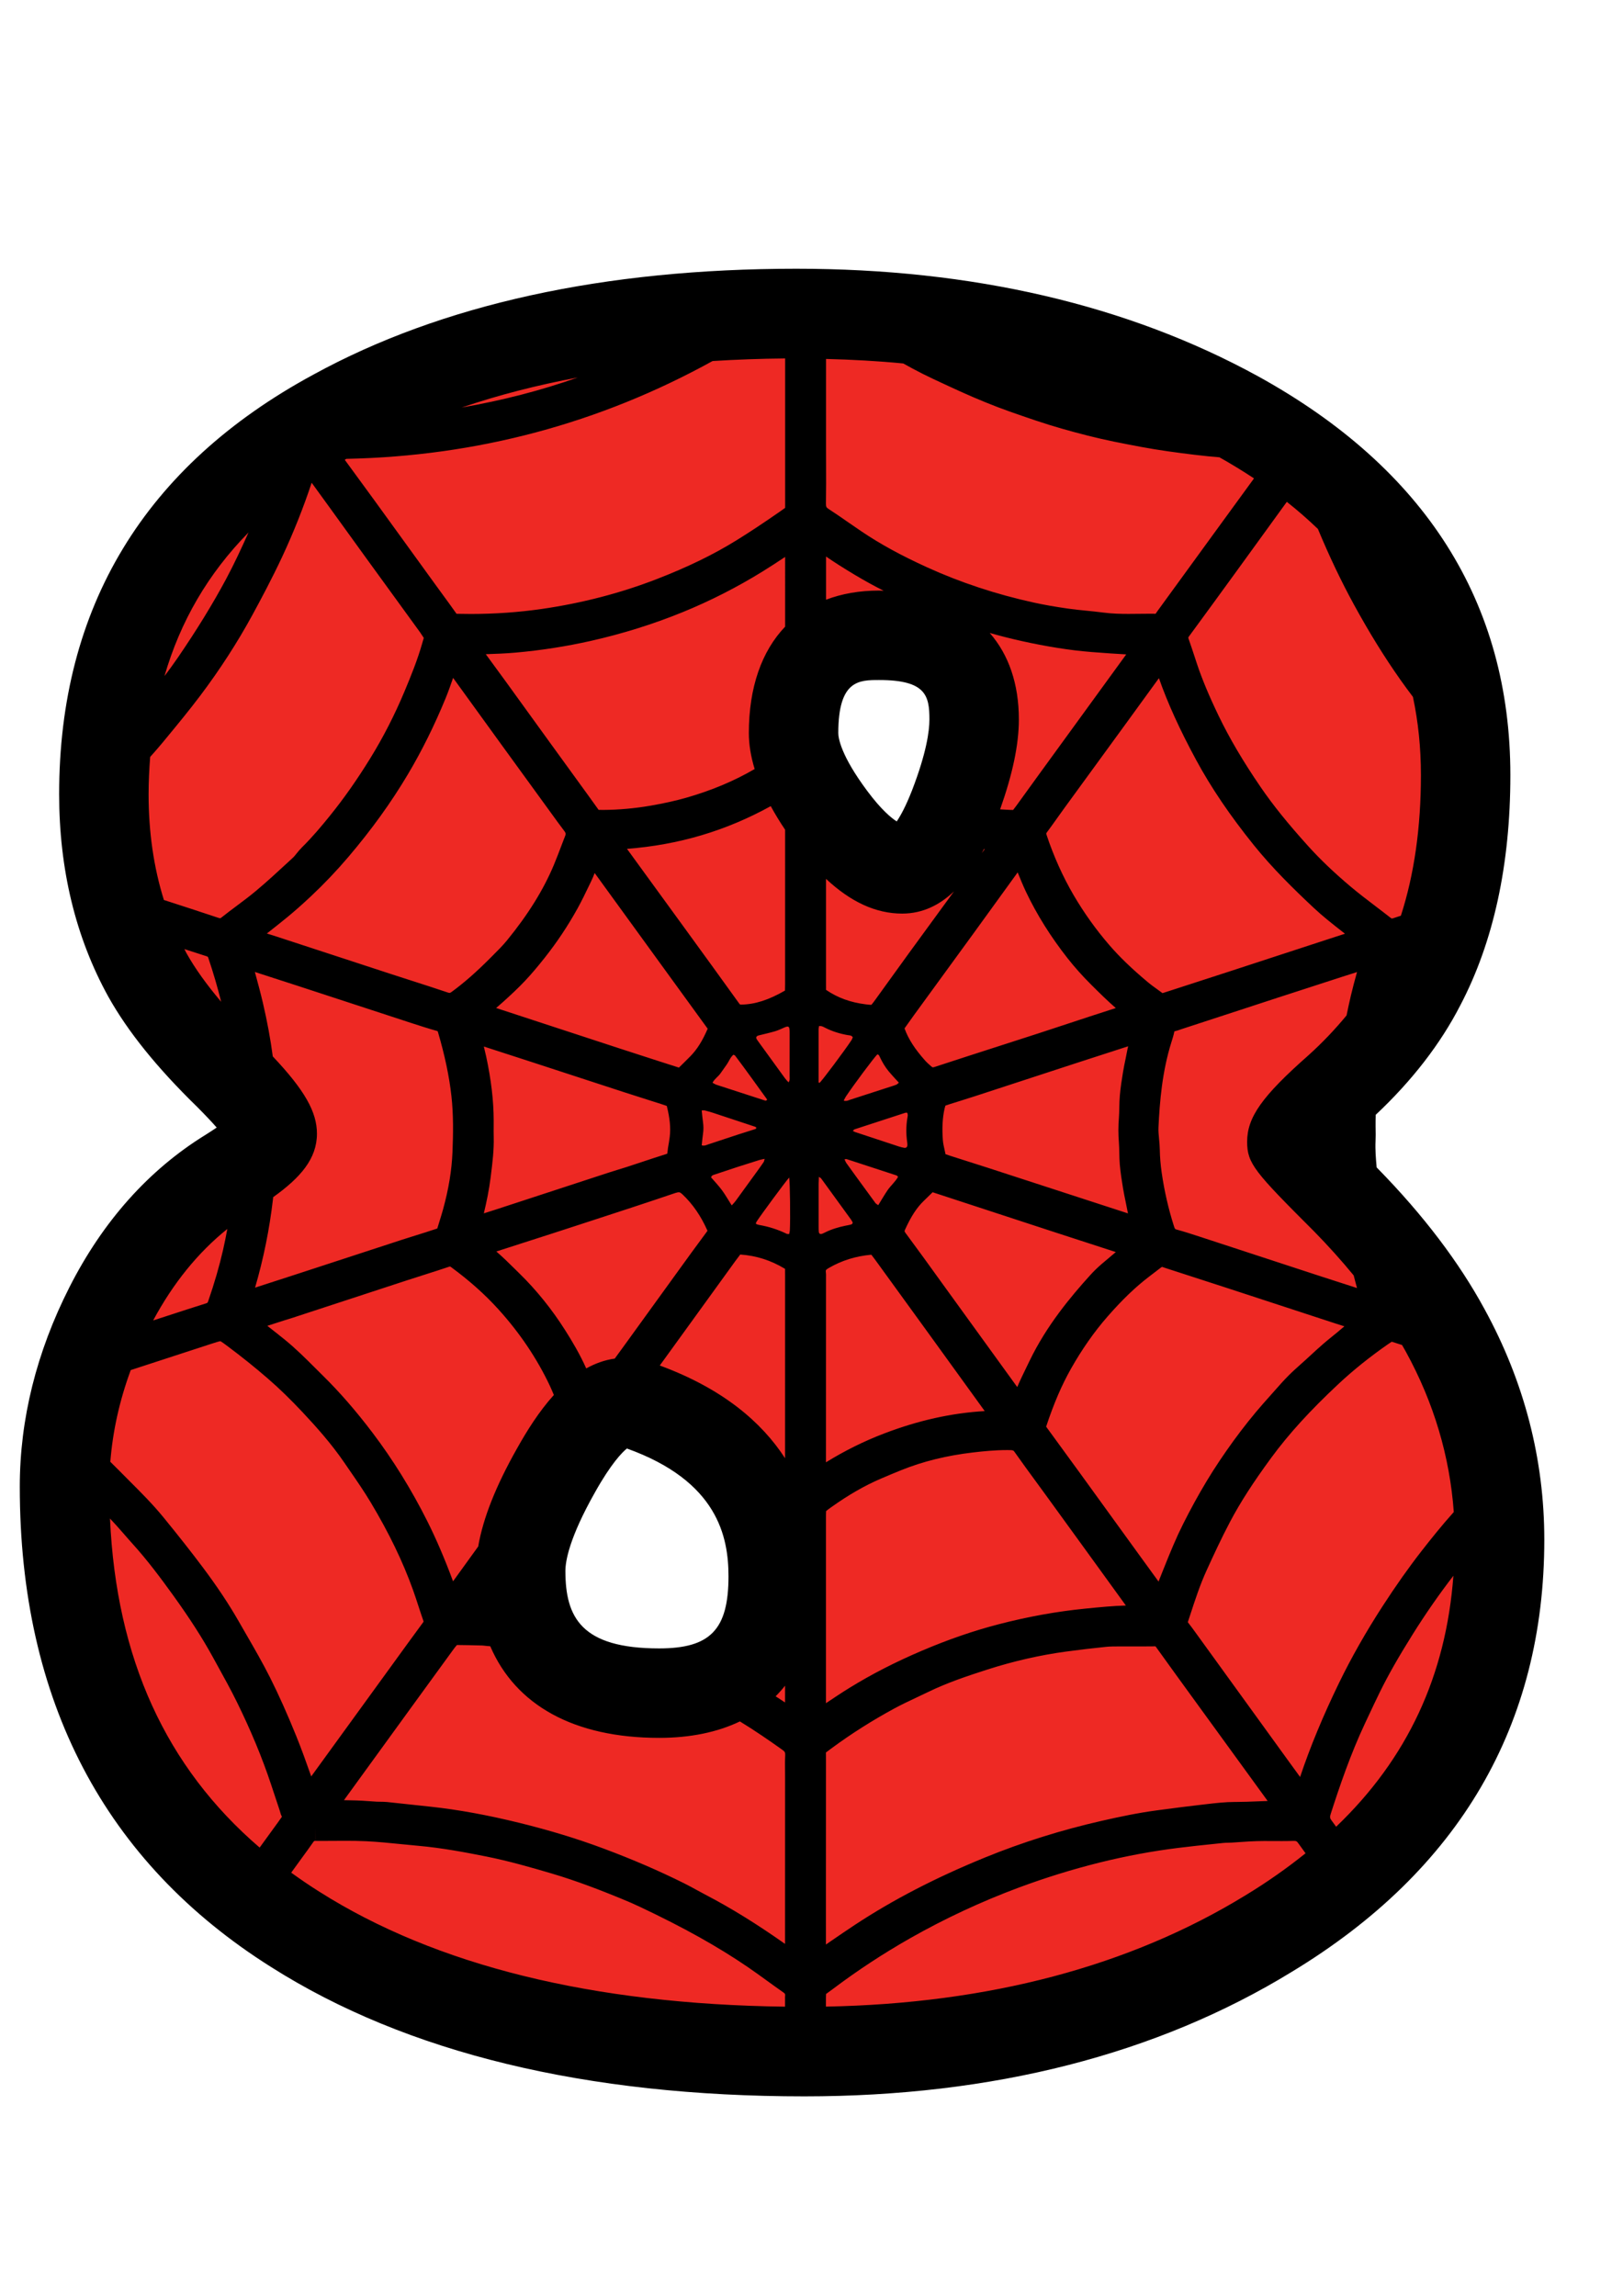
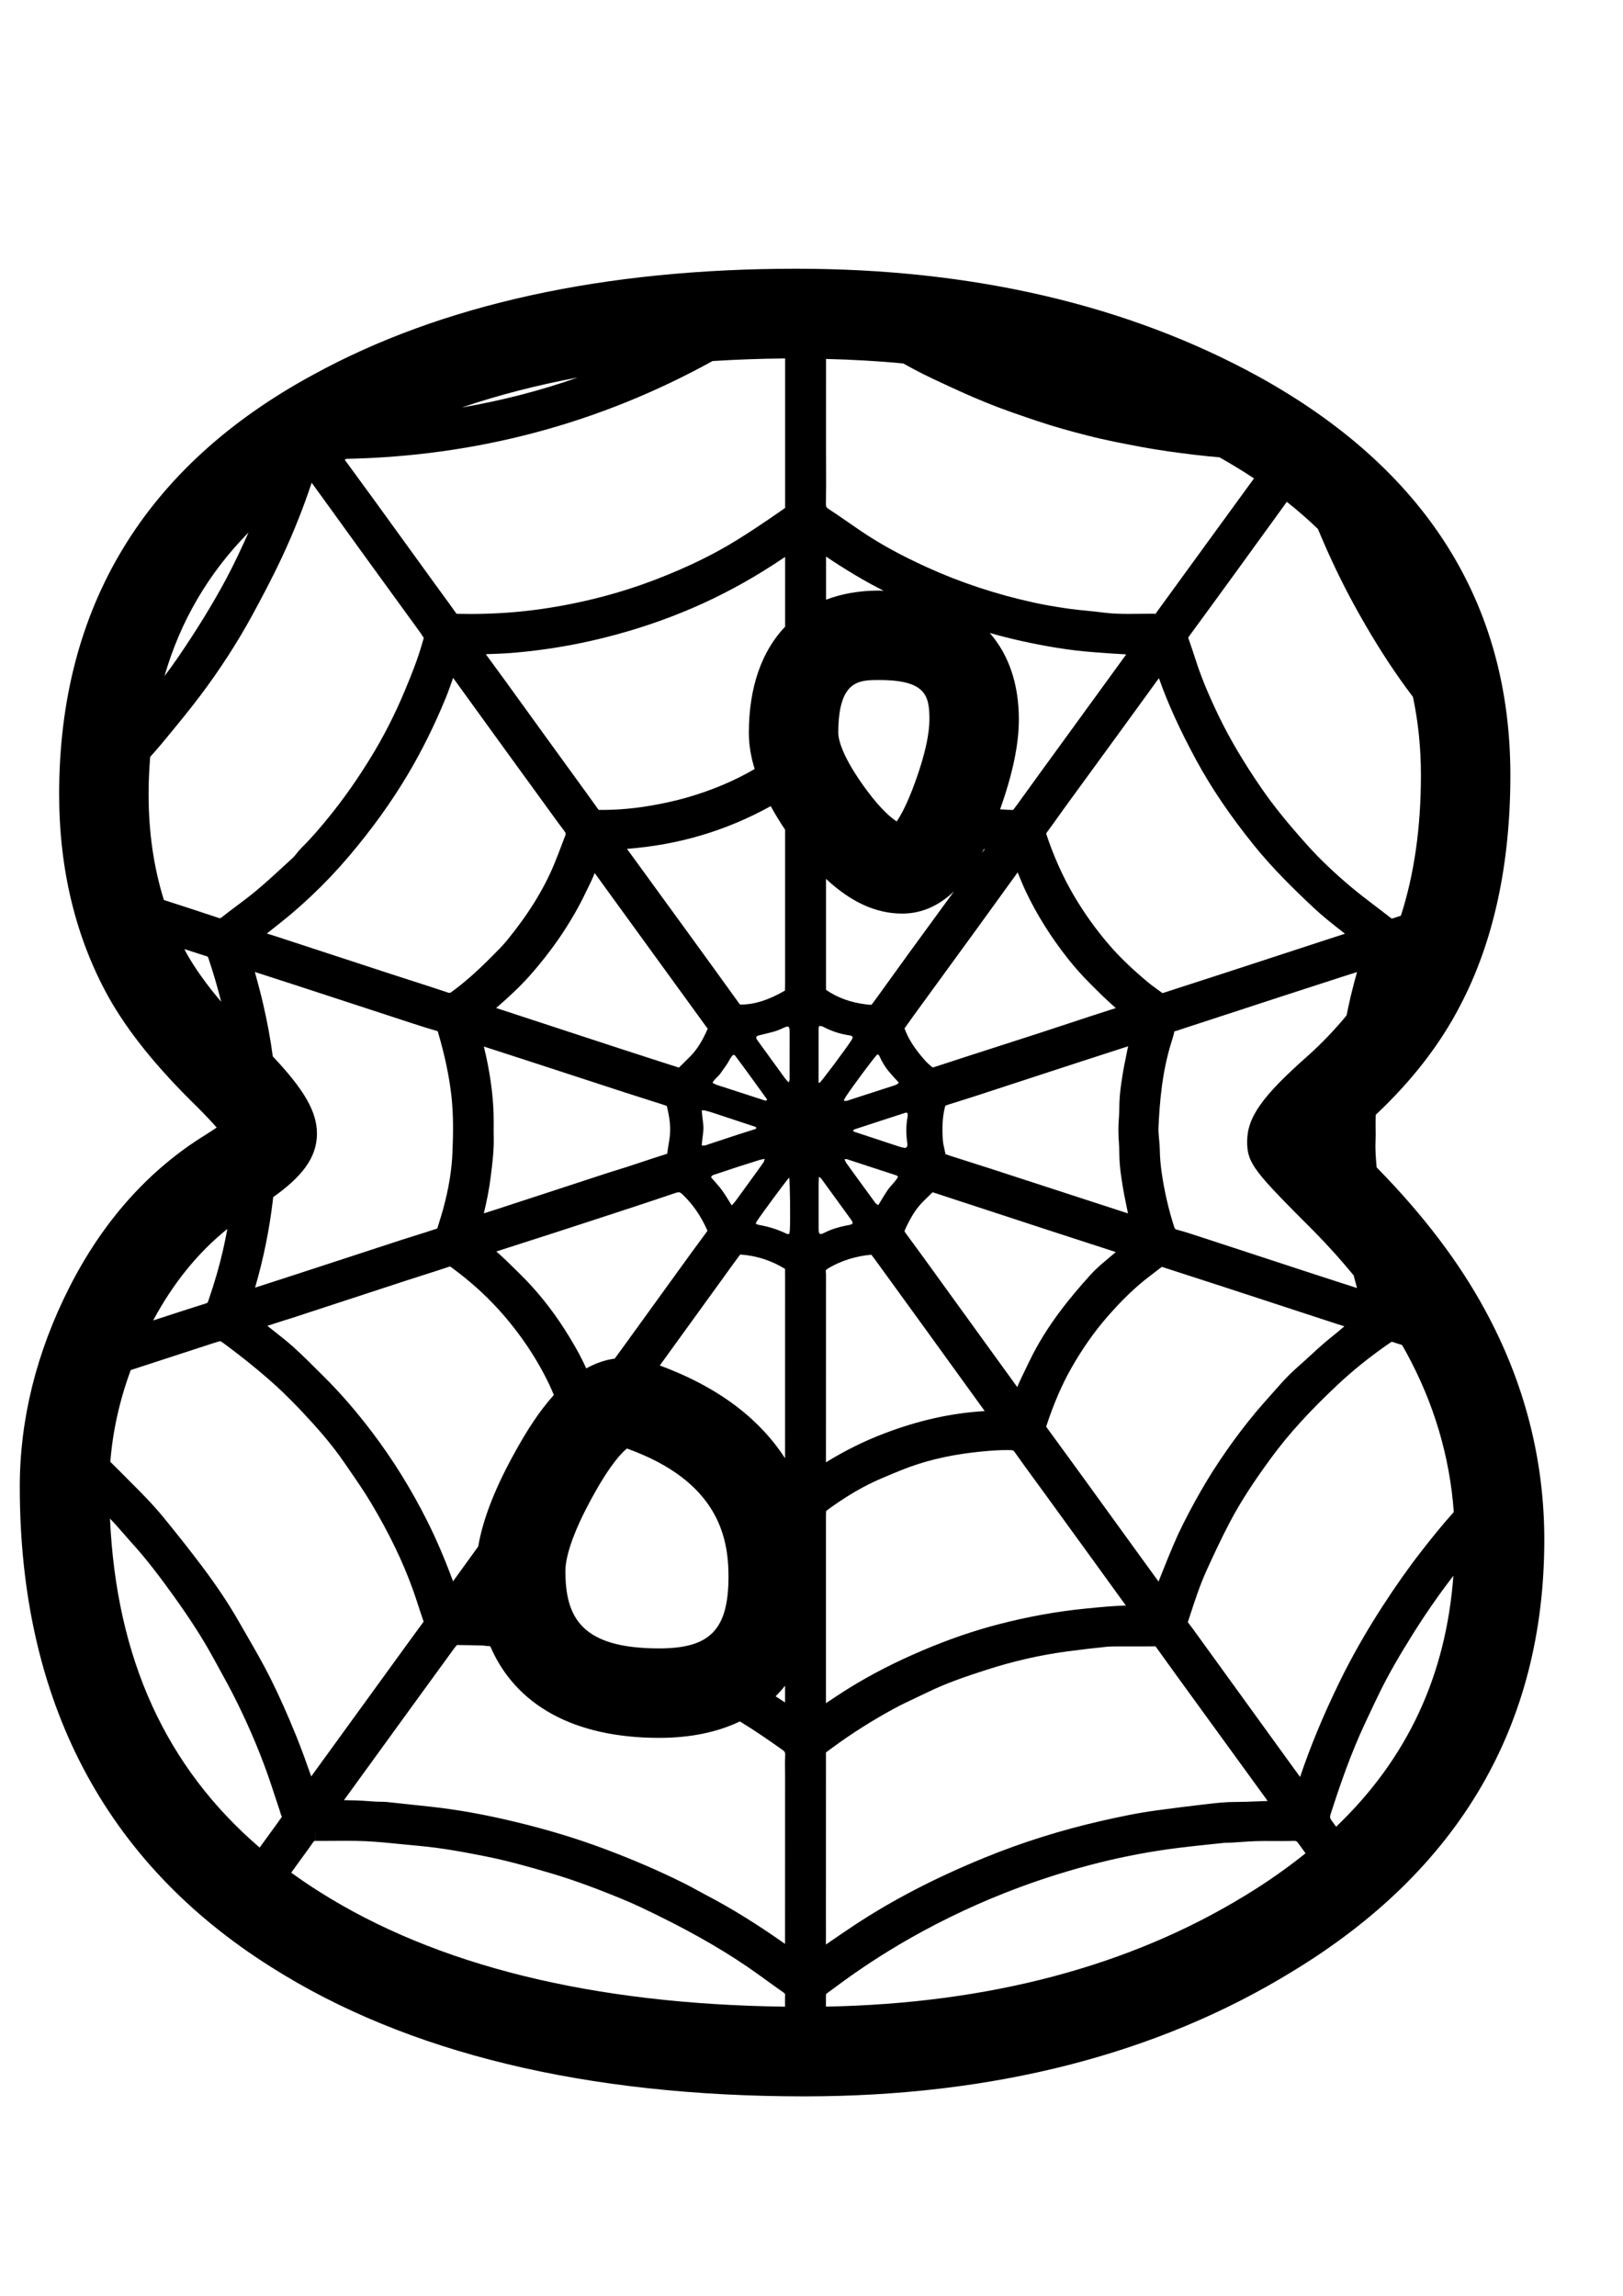
<svg xmlns="http://www.w3.org/2000/svg" version="1.1" id="Layer_1" x="0px" y="0px" width="595.28px" height="841.89px" viewBox="0 0 595.28 841.89" enable-background="new 0 0 595.28 841.89" xml:space="preserve">
  <g>
-     <path fill="#EE2924" d="M550.011,564.619c0,62.08-28.221,110.223-84.656,144.413c-47.139,28.883-103.911,43.321-170.305,43.321   c-77.356,0-139.602-14.94-186.741-44.816c-56.441-35.52-84.65-89.638-84.65-162.338c0-22.24,5.473-44.148,16.43-65.732   c10.957-21.578,25.561-38.014,43.823-49.301c10.621-6.638,15.934-11.454,15.934-14.439c0-3.652-5.313-10.786-15.934-21.417   c-13.616-13.27-23.575-25.556-29.881-36.85c-10.626-19.25-15.934-41.33-15.934-66.229c0-62.411,28.215-108.882,84.656-139.431   c44.816-24.563,101.252-36.85,169.312-36.85c62.074,0,115.856,12.447,161.339,37.346c56.1,30.875,84.159,74.868,84.159,131.961   c0,30.217-5.479,55.773-16.436,76.689c-6.968,13.616-17.098,26.394-30.372,38.344c-11.294,9.959-16.933,16.436-16.933,19.421   c0,0.998,6.638,8.138,19.917,21.412c15.604,15.934,27.719,31.873,36.354,47.807C543.368,512.168,550.011,537.729,550.011,564.619z    M283.596,578.064c0-30.874-16.932-51.955-50.791-63.243c-0.667-0.325-1.826-0.497-3.487-0.497   c-7.641,0-16.105,8.299-25.396,24.899c-8.634,15.271-12.949,27.559-12.949,36.85c0,29.876,16.932,44.816,50.797,44.816   C269.654,620.89,283.596,606.616,283.596,578.064z M357.295,263.844c0-20.579-11.625-30.874-34.857-30.874   c-20.911,0-31.371,11.95-31.371,35.851c0,8.304,4.646,18.679,13.941,31.125c9.291,12.452,17.932,18.673,25.898,18.673   c6.637,0,12.943-7.63,18.924-22.907C354.807,282.768,357.295,272.147,357.295,263.844z" />
    <path fill-rule="evenodd" clip-rule="evenodd" d="M544.516,480.113c-9.328-17.21-22.469-34.527-39.178-51.593   c-0.144-0.144-0.267-0.267-0.41-0.411c-0.3-3.342-0.562-6.53-0.412-9.686c0.075-1.548,0.054-3.108,0.021-4.667l-0.011-0.801   c-0.021-1.351,0.027-2.755,0.049-4.138c13.338-12.521,23.825-26.085,31.082-40.256c12.147-23.19,18.31-51.555,18.31-84.303   c0-63.265-31.173-112.497-92.687-146.351c-47.71-26.117-104.643-39.359-169.215-39.359c-70.522,0-130.14,13.077-177.119,38.825   c-61.876,33.49-93.253,85.259-93.253,153.858c0,27.596,6.05,52.548,18.017,74.228c7.155,12.81,17.866,26.09,32.599,40.443   c3.135,3.14,5.457,5.633,7.171,7.587c-1.175,0.796-2.558,1.704-4.192,2.724c-20.771,12.836-37.533,31.621-49.825,55.826   c-12.084,23.8-18.208,48.416-18.208,73.16c0,78.381,31.061,137.668,92.275,176.194c49.585,31.43,115.37,47.363,195.52,47.363   c69.16,0,129.344-15.389,178.806-45.697c61.417-37.207,92.559-90.514,92.559-158.44   C566.414,535.075,559.035,506.625,544.516,480.113z M287.953,651.774c0,0-0.005,44.849-0.016,61.075   c-10.487-7.395-19.858-13.178-29.197-18.043c-1.068-0.555-2.12-1.132-3.177-1.714c-1.522-0.838-3.049-1.671-4.598-2.445   c-9.232-4.598-18.902-8.773-29.571-12.757c-9.66-3.609-19.751-6.686-30.853-9.419c-11.822-2.905-22.437-4.838-32.438-5.917   l-4.923-0.533c-3.727-0.411-7.459-0.817-11.187-1.201c-0.828-0.08-1.666-0.092-2.499-0.102c-0.427,0-0.849,0-1.271-0.021   c-0.929-0.054-1.858-0.123-2.788-0.188c-1.58-0.111-3.161-0.219-4.73-0.271c-1.517-0.054-3.033-0.08-4.55-0.097   c1.602-2.222,24.84-34.238,24.84-34.238c5.137-7.08,10.279-14.15,15.432-21.22c0.363-0.491,0.747-0.972,1.169-1.441   c3.076,0.031,6.146,0.085,9.222,0.176c0.385,0.011,0.769,0.069,1.154,0.112c0.608,0.074,1.223,0.134,1.842,0.16   c9.291,21.626,30.725,33.603,61.957,33.603c11.432,0,21.348-2.072,29.609-6.028c5.639,3.444,10.952,7.118,15.597,10.429   c0.908,0.646,1.068,0.977,1.015,2.077c-0.096,1.89-0.081,3.785-0.054,5.681L287.953,651.774z M47.949,502.423   c9.878-3.231,19.757-6.456,29.636-9.66c1.335-0.433,2.712-0.876,3.247-0.939c0.497,0.235,1.751,1.175,2.691,1.874   c5.26,3.936,10.049,7.78,14.631,11.753c4.24,3.663,8.458,7.759,12.901,12.506c4.854,5.179,10.455,11.416,15.229,18.4l1.922,2.798   c2.648,3.834,5.382,7.807,7.774,11.801c6.696,11.182,11.769,21.685,15.506,32.103c0.7,1.954,1.346,3.93,1.987,5.905   c0.592,1.816,1.185,3.621,1.896,5.65c0,0.005-0.038,0.128-0.235,0.395c-3.828,5.201-7.62,10.434-11.405,15.661   c0,0-27.078,37.33-29.577,40.759c-1.784-5.057-3.492-9.857-5.441-14.674c-3.284-8.127-6.45-15.197-9.67-21.604   c-2.739-5.441-5.81-10.755-8.778-15.886l-2.691-4.678c-3.609-6.316-7.935-12.82-13.226-19.88   c-4.197-5.596-8.752-11.379-14.327-18.208c-3.951-4.849-8.362-9.254-12.634-13.521c-1.228-1.228-2.456-2.462-3.674-3.7   c-1.095-1.116-2.168-2.168-3.246-3.226C41.349,524.807,43.843,513.561,47.949,502.423z M54.501,291.231   c0-4.672,0.235-9.195,0.576-13.654c1.538-1.73,3.065-3.455,4.454-5.137l1.628-1.976c4.09-4.955,8.314-10.081,12.271-15.335   c7.214-9.569,13.659-19.543,19.159-29.646c3.129-5.751,7.198-13.365,10.898-21.284c4.127-8.821,7.759-17.947,10.824-27.174   c2.21,3.033,4.411,6.071,6.61,9.109l12.933,17.899l20.173,27.777l0.288,0.427c0.294,0.427,0.833,1.217,1.122,1.692   c-0.075,0.289-0.187,0.625-0.31,1.042l-0.262,0.913c-1.72,6.077-4.165,12.083-6.52,17.711c-3.578,8.549-7.785,16.767-12.505,24.424   c-4.881,7.925-9.767,14.866-14.925,21.236c-3.054,3.775-6.402,7.78-10.172,11.486c-0.694,0.689-1.324,1.453-1.949,2.227   c-0.433,0.54-0.859,1.095-1.356,1.554l-1.719,1.591c-3.839,3.546-7.807,7.22-11.838,10.583c-2.264,1.901-4.608,3.652-7.096,5.51   c-1.89,1.415-3.786,2.83-5.628,4.304c-0.198,0.149-0.315,0.213-0.347,0.219c-0.059,0-0.283-0.016-0.78-0.176   c-6.621-2.216-13.269-4.368-19.917-6.52C56.391,318.144,54.501,305.168,54.501,291.231z M127.03,168.263   c47.902-0.966,92.906-13.007,134.32-35.867c8.667-0.534,17.52-0.875,26.619-0.945c0.005,20.633,0.005,54.519,0,54.791   c-0.417,0.31-1.089,0.78-1.741,1.234l-0.4,0.277c-5.965,4.149-10.963,7.449-15.736,10.402c-8.362,5.185-17.92,9.831-29.197,14.198   c-13.27,5.147-27.457,8.832-42.173,10.957c-8.448,1.217-17.215,1.837-26.063,1.837c-1.389,0-2.782-0.011-4.405-0.053l-0.604-0.011   l-0.203,0.005c-0.026-0.032-0.053-0.069-0.085-0.117c-1.714-2.435-3.476-4.843-5.233-7.246l-2.59-3.556   c0,0-17.236-23.826-22.224-30.693c-2.146-2.958-9.072-12.409-10.872-14.876C126.64,168.487,126.833,168.375,127.03,168.263z    M169.348,149.44c13.312-4.533,27.515-8.181,42.53-11.005C198.438,143.198,184.16,146.867,169.348,149.44z M338.43,137.095   c2.638,1.324,5.318,2.568,8.01,3.808l1.195,0.555c2.98,1.373,5.96,2.75,8.971,4.042c3.033,1.303,6.088,2.558,9.169,3.737   c3.07,1.175,6.178,2.265,9.291,3.332c3.209,1.111,6.424,2.2,9.665,3.209c3.15,0.977,6.322,1.885,9.504,2.739   c3.183,0.86,6.382,1.666,9.596,2.403c3.209,0.737,6.435,1.383,9.665,2.008c3.332,0.651,6.664,1.281,10.012,1.826   c3.241,0.534,6.499,0.977,9.762,1.41c3.263,0.421,6.52,0.833,9.793,1.153c1.298,0.128,2.733,0.256,4.202,0.379   c4.438,2.493,8.645,5.078,12.677,7.737l-14.663,20.13l-20.729,28.498l-0.7,1.015l-2.077-0.016c-1.329,0-2.659,0.021-3.983,0.032   c-1.292,0.016-2.584,0.032-3.876,0.032c-2.745,0-5.997-0.059-9.271-0.492c-2.039-0.267-4.079-0.475-6.13-0.678   c-2.231-0.219-4.464-0.443-6.686-0.758c-4.928-0.705-8.98-1.415-12.74-2.248c-13.69-3.001-26.816-7.337-39.012-12.891   c-9.559-4.352-17.194-8.527-24.039-13.146c-1.56-1.052-3.108-2.125-4.656-3.193c-2.467-1.714-4.935-3.429-7.455-5.063   c-0.773-0.502-1.02-0.769-0.993-2.04c0.086-4.795,0.064-9.59,0.049-14.39l-0.017-5.783c0,0,0.006-17.813,0.006-32.813   c9.644,0.245,19.11,0.763,28.332,1.66C333.49,134.505,335.877,135.808,338.43,137.095z M483.376,193.968   c4.219,10.125,8.576,19.266,13.296,27.889c5.526,10.092,11.069,19.063,16.954,27.414c1.495,2.125,3.049,4.208,4.608,6.285   c1.933,9.094,2.926,18.641,2.926,28.701c0,19.324-2.494,36.529-7.348,51.544c-0.918,0.305-1.848,0.582-2.761,0.902   c-0.347,0.118-0.513,0.128-0.556,0.128c-0.053,0-0.234-0.085-0.518-0.31c-1.799-1.415-3.626-2.809-5.452-4.197   c-3.075-2.338-6.263-4.768-9.227-7.267c-6.056-5.11-11.117-9.942-15.47-14.765c-7.555-8.373-12.938-15.068-17.471-21.689   c-6.435-9.409-11.476-17.969-15.416-26.165c-3.557-7.379-6.088-13.478-7.988-19.191l-0.854-2.606   c-0.737-2.231-1.474-4.464-2.253-6.674l0.048-0.321c6.178-8.394,12.297-16.831,18.427-25.262l2.574-3.551   c5.03-6.931,10.055-13.867,15.079-20.804C476.045,187.229,479.814,190.557,483.376,193.968z M479.905,386.988   c-17.022,15.01-22.485,22.721-22.485,31.724c0,7.993,2.798,11.101,24.6,32.888c5.249,5.36,10.071,10.737,14.481,16.104   c0.406,1.538,0.78,3.07,1.218,4.63l-0.155-0.048c-4.581-1.469-9.163-2.942-13.733-4.438l-44.148-14.46   c-2.639-0.865-5.372-1.751-8.159-2.504c-0.46-0.123-0.599-0.16-0.908-1.116c-2.04-6.365-3.566-13.008-4.538-19.757   c-0.417-2.916-0.646-5.682-0.694-8.458c-0.021-1.309-0.14-2.617-0.268-3.92c-0.139-1.495-0.277-2.899-0.214-4.175   c0.438-9.419,1.346-20.515,4.774-31.387l0.128-0.416c0.336-1.058,0.662-2.115,0.876-3.204c0.026-0.117,0.054-0.203,0.054-0.235   c0.053-0.021,0.148-0.053,0.288-0.085c0.604-0.134,1.196-0.331,1.783-0.545l0.48-0.171l35.723-11.672   c7.796-2.542,15.592-5.073,23.398-7.587c1.773-0.571,3.546-1.138,5.318-1.688c-0.812,2.926-1.58,5.762-2.264,8.661   c-0.577,2.451-1.084,4.854-1.57,7.229C489.752,377.377,485.133,382.279,479.905,386.988z M100.118,439.761   c0.032-0.262,0.048-0.496,0.08-0.758c10.033-7.161,16.051-14.108,16.051-23.276c0-7.94-4.485-15.928-16.201-28.332   c-0.822-6.258-2.023-12.768-3.62-19.607c-0.844-3.626-1.826-7.225-2.803-10.824c-0.054-0.176-0.102-0.352-0.149-0.534l0.299,0.096   c5.302,1.709,10.604,3.417,15.901,5.147l41.266,13.504c3.124,1.021,6.258,2.019,9.547,2.948c0,0,0.085,0.112,0.171,0.433   c2.494,8.49,4.096,16.104,4.902,23.276c0.79,7.054,0.662,14.102,0.395,20.665c-0.267,6.658-1.399,13.525-3.449,20.979   c-0.406,1.474-0.854,2.926-1.308,4.378l-0.817,2.654c-0.838,0.251-1.666,0.528-2.488,0.801c-0.528,0.176-1.057,0.357-1.602,0.529   l-3.332,1.046c-1.789,0.556-3.578,1.11-5.356,1.688l-37.885,12.378c-5.382,1.762-10.775,3.502-16.169,5.238   C96.642,461.622,98.847,450.729,100.118,439.761z M410.388,418.979c0.096,1.229,0.117,2.462,0.144,3.695   c0.027,1.474,0.06,2.947,0.188,4.41c0.267,2.996,0.727,5.949,1.186,8.693c0.267,1.602,0.598,3.204,0.929,4.795   c0.214,1.079,0.438,2.152,0.641,3.23c0.075,0.391,0.155,0.774,0.246,1.164c-6.435-2.088-51.48-16.75-51.48-16.75   c-2.852-0.924-5.708-1.826-8.57-2.734l-5.024-1.602c0,0-1.532-0.534-1.854-0.636c-0.096-0.485-0.202-0.967-0.314-1.447   c-0.294-1.303-0.571-2.531-0.657-3.646c-0.342-4.374-0.144-8.154,0.609-11.571c0.085-0.379,0.192-0.758,0.31-1.132   c0.545-0.198,1.089-0.385,1.639-0.556l3.509-1.1c1.933-0.603,3.866-1.207,5.794-1.836l37.255-12.175   c6.274-2.045,12.554-4.08,18.839-6.098c-0.112,0.443-0.209,0.886-0.294,1.335c-0.203,1.089-0.428,2.179-0.646,3.268   c-0.331,1.581-0.662,3.166-0.924,4.758c-0.454,2.718-0.913,5.654-1.18,8.688c-0.134,1.49-0.171,2.985-0.203,4.48   c-0.021,1.217-0.043,2.43-0.139,3.647C410.137,412.987,410.137,415.978,410.388,418.979z M327.174,358.117   c-2.04,2.84-4.08,5.681-6.141,8.511c-0.353,0.491-1.031,1.421-1.432,1.858c-0.576-0.005-1.276-0.091-2.179-0.203   c-5.479-0.684-10.15-2.381-14.294-5.19c-0.069-0.048-0.129-0.085-0.171-0.123c0.026-0.571,0.016-1.153,0.005-1.73   c0,0-0.005-19.698,0-38.958c9.078,8.49,18.3,12.741,27.943,12.741c7.796,0,14.043-3.423,18.998-8.143   c-6.039,8.276-14.021,19.207-16.548,22.683C331.285,352.403,329.229,355.265,327.174,358.117z M329.688,397.021   c-0.353,0.299-0.571,0.577-0.859,0.705c-0.529,0.246-1.095,0.4-1.646,0.582c-5.104,1.661-10.215,3.321-15.33,4.961   c-0.667,0.213-1.313,0.641-2.402,0.352c0.31-0.598,0.496-1.057,0.769-1.463c2.825-4.256,10.514-14.551,11.55-15.485   c0.646,0.042,0.77,0.609,0.978,1.042c0.886,1.837,1.906,3.594,3.214,5.163c0.7,0.833,1.426,1.634,2.152,2.446   C328.594,395.857,329.09,396.37,329.688,397.021z M181.068,413.073l0.005-2.237c-0.026-7.235-0.929-14.893-2.75-23.394   c-0.267-1.229-0.561-2.456-0.865-3.674c5.81,1.869,11.619,3.749,17.418,5.644l34.174,11.155c2.894,0.939,5.788,1.858,8.693,2.776   l4.902,1.56c0,0,1.57,0.539,1.917,0.651c1.138,4.528,1.469,8.015,1.089,11.277c-0.16,1.356-0.4,2.702-0.635,4.048l-0.267,2.146   c0,0-0.118,0.085-0.459,0.192c-2.974,0.939-5.938,1.922-8.896,2.904c-1.869,0.619-3.732,1.239-5.607,1.848   c-1.036,0.342-2.083,0.657-3.129,0.972c-1.122,0.342-2.248,0.684-3.364,1.052l-41.554,13.596c-1.425,0.464-2.851,0.918-4.282,1.361   c0.999-4.176,1.927-8.597,2.499-13.211l0.107-0.875c0.561-4.507,1.143-9.163,1.02-13.969   C181.052,415.625,181.058,414.349,181.068,413.073z M289.219,396.904c-0.502-0.556-0.951-0.999-1.319-1.506   c-2.611-3.583-5.211-7.177-7.812-10.77c-0.812-1.116-1.64-2.227-2.424-3.359c-0.55-0.801-0.31-1.335,0.667-1.581   c1.97-0.501,3.957-0.929,5.911-1.505c1.175-0.342,2.296-0.892,3.428-1.383c1.549-0.667,1.875-0.464,1.944,1.287   c0.016,0.294,0.011,0.588,0.011,0.876c0,5.238,0.011,10.477-0.011,15.709C289.614,395.361,289.79,396.108,289.219,396.904z    M281.369,403.205c-0.32,0.587-0.694,0.406-1.009,0.299c-5.869-1.89-11.737-3.796-17.595-5.713   c-0.459-0.15-0.865-0.438-1.431-0.732c0.736-1.431,2.04-2.206,2.867-3.364c0.795-1.127,1.607-2.237,2.387-3.375   c0.812-1.169,1.266-2.579,2.403-3.545c0.278,0.144,0.523,0.198,0.641,0.347C273.638,392.44,277.503,397.865,281.369,403.205z    M280.461,424.959c-0.171,0.566-0.197,0.93-0.374,1.186c-0.727,1.084-1.495,2.146-2.259,3.204c-2.675,3.694-5.355,7.4-8.047,11.085   c-0.374,0.513-0.833,0.961-1.399,1.602c-1.324-2.082-2.354-3.919-3.593-5.596c-1.233-1.666-2.686-3.183-3.989-4.699   c0.277-0.816,0.908-0.886,1.437-1.063c2.814-0.95,5.639-1.896,8.469-2.813c2.616-0.85,5.249-1.677,7.876-2.494   C279.116,425.205,279.671,425.13,280.461,424.959z M261.458,408.059c5.121,1.682,10.226,3.375,15.341,5.073   c0.203,0.069,0.385,0.187,0.556,0.277c0.117,0.55-0.305,0.625-0.609,0.721c-1.944,0.63-3.898,1.212-5.831,1.847   c-3.732,1.218-7.459,2.478-11.192,3.695c-0.678,0.225-1.335,0.63-2.35,0.326c0.16-1.468,0.267-2.846,0.47-4.203   c0.219-1.452,0.213-2.889-0.006-4.341c-0.197-1.351-0.304-2.724-0.464-4.245c0.48,0,0.833-0.064,1.143,0.011   C259.509,407.472,260.491,407.744,261.458,408.059z M253.298,387.25c-0.742,0.758-1.495,1.5-2.248,2.243   c-0.651,0.641-1.303,1.281-2.034,2.007l-7.289-2.333c-4.71-1.517-9.425-3.038-14.129-4.576c0,0-45.404-14.876-45.628-14.946   c0.907-0.774,1.789-1.543,2.659-2.328c2.584-2.333,5.334-4.87,7.967-7.663c2.221-2.36,4.501-5.041,7.182-8.426   c2.313-2.937,4.438-5.853,6.312-8.672c2.066-3.097,4-6.279,5.751-9.446c1.49-2.697,2.825-5.473,4.117-8.154l0.779-1.612   c0.523-1.068,0.961-2.136,1.372-3.199c1.682,2.317,27.324,37.645,27.324,37.645c4.646,6.413,9.291,12.82,14.129,19.452   C257.64,381.686,255.707,384.772,253.298,387.25z M198.636,453.591l4.368-1.404l12.847-4.181   c10.444-3.402,21.252-6.921,31.846-10.525c0.657-0.219,1.057-0.267,1.271-0.267c0.187,0,0.54,0,1.399,0.817   c3.732,3.551,6.685,7.838,9.035,13.108c0.037,0.091,0.064,0.155,0.085,0.192c-0.043,0.069-0.107,0.166-0.203,0.305   c-3.78,5.072-7.486,10.209-11.192,15.336c0,0-16.126,22.314-19.276,26.655c-1.111,1.527-2.227,3.055-3.337,4.581   c-3.749,0.523-7.225,1.805-10.46,3.61c-2.323-5.212-5.174-9.996-7.732-14.022c-4.864-7.668-10.477-14.636-16.66-20.696l-1.591-1.57   c-2.254-2.222-4.561-4.496-6.984-6.6C187.572,457.142,193.104,455.363,198.636,453.591z M241.989,500.74   c0.673-0.929,1.26-1.735,1.693-2.328c4.122-5.687,8.245-11.379,12.356-17.076l13.648-18.871c0.598-0.811,1.196-1.623,1.815-2.418   c5.863,0.405,11.213,2.109,16.339,5.195c0.038,0.021,0.075,0.043,0.107,0.064c-0.021,0.512-0.011,1.024,0,1.537l0.011,0.716   c0,0,0,45.708-0.011,67.2C279.324,521.427,264.971,509.198,241.989,500.74z M289.699,451.178c-0.021,0.422-0.144,0.832-0.235,1.345   c-0.353-0.016-0.662,0.048-0.886-0.063c-3.226-1.575-6.6-2.648-10.135-3.258c-0.353-0.053-0.689-0.203-1.025-0.32   c-0.054-0.021-0.085-0.106-0.203-0.256c0.091-0.203,0.176-0.47,0.32-0.694c1.533-2.382,10.626-14.706,11.918-16.12   C289.763,433.62,289.918,447.082,289.699,451.178z M287.958,360.883c0,0.79-0.011,1.58-0.042,2.371   c-6.023,3.471-10.989,5.062-16.073,5.142c-0.278-0.005-0.395-0.037-0.395-0.037c-0.011,0-0.145-0.097-0.385-0.438   c-6.589-9.173-13.231-18.321-19.88-27.467c0,0-21.107-29.006-21.225-29.177c18.951-1.431,36.353-6.621,52.73-15.656   c1.548,2.814,3.268,5.681,5.275,8.65L287.958,360.883z M361.172,311.378c-0.353,0.491-0.705,0.978-1.058,1.469   c0.267-0.508,0.513-0.999,0.758-1.495C360.979,311.356,361.07,311.373,361.172,311.378z M340.891,263.844   c0,4.293-1.104,12.281-6.338,25.887c-2.402,6.151-4.367,9.611-5.654,11.486c-2.083-1.319-5.697-4.32-10.749-11.085   c-9.911-13.269-10.68-19.667-10.68-21.311c0-19.447,7.609-19.447,14.968-19.447C339.604,249.373,340.891,255.103,340.891,263.844z    M333.538,374.622c0.566-0.806,1.138-1.613,1.72-2.408c0,0,17.504-24.018,21.914-30.084c3.471-4.774,16.083-22.213,16.083-22.213   c0.011,0.027,0.021,0.054,0.038,0.086c0.944,2.317,1.916,4.709,3.027,7.059c3.946,8.309,9.088,16.521,15.293,24.403   c2.553,3.241,5.425,6.461,8.554,9.574c3.108,3.103,6.045,5.986,9.078,8.624c-0.609,0.192-9.425,3.049-9.425,3.049l-8.229,2.713   c-3.706,1.223-7.412,2.451-11.133,3.657l-13.494,4.352c-8.041,2.59-16.078,5.174-24.104,7.812   c-0.405,0.139-0.641,0.155-0.736,0.155c-0.064,0-0.171,0-0.476-0.272l-0.528-0.47c-0.588-0.523-1.181-1.031-1.698-1.613   c-3.871-4.335-6.216-7.972-7.614-11.801c-0.021-0.053-0.032-0.096-0.043-0.128C332.363,376.293,332.951,375.455,333.538,374.622z    M406.853,346.545c-4.859-5.623-9.254-11.774-13.061-18.272c-3.973-6.787-7.321-14.241-9.948-22.144   c-0.134-0.395-0.123-0.555-0.011-0.705c1.351-1.815,2.659-3.652,3.968-5.489c0.892-1.25,1.783-2.51,2.686-3.749l21.941-30.105   l12.634-17.392c3.246,9.238,7.646,18.887,13.658,30.004c5.5,10.167,12.421,20.382,21.146,31.216   c6.899,8.565,14.599,16.083,21.893,22.929c3.349,3.15,6.963,5.98,10.455,8.714c0.363,0.288,0.737,0.571,1.101,0.854   c-0.561,0.182-5.976,1.938-5.976,1.938l-36.037,11.774c-5.58,1.815-23.415,7.593-23.415,7.593s-1.153,0.357-1.511,0.48   c-0.582-0.438-1.175-0.865-1.768-1.292c-1.229-0.887-2.462-1.768-3.615-2.734C415.129,355.255,410.633,350.93,406.853,346.545z    M381.34,283.627l-8.555,11.828l-0.347,0.448c-0.283,0.358-0.571,0.721-0.839,1.116h-0.139c-1.554-0.005-3.086-0.155-4.641-0.224   c4.534-12.789,6.878-23.687,6.878-32.952c0-13.071-3.748-23.81-10.69-31.734c1.726,0.481,3.466,0.966,5.356,1.447   c4.304,1.094,8.65,2.066,12.917,2.878c4.72,0.897,9.008,1.581,13.098,2.072c4.037,0.491,8.111,0.769,12.047,1.047l1.089,0.074   c1.848,0.128,3.695,0.235,5.564,0.342C412.727,240.461,381.34,283.627,381.34,283.627z M322.438,216.566   c-7.225,0-13.729,1.164-19.464,3.353v-15.833c1.532,1.047,3.055,2.062,4.593,3.044c4.133,2.627,7.859,4.849,11.384,6.787   c1.623,0.892,3.327,1.789,5.147,2.708C323.537,216.614,323.003,216.566,322.438,216.566z M287.969,229.803   c-8.592,8.987-13.307,22.256-13.307,39.017c0,4.219,0.731,8.608,2.125,13.189c-7.438,4.352-15.854,7.881-25.012,10.503   c-3.93,1.122-8.218,2.083-13.109,2.926c-5.81,1.004-11.625,1.538-17.391,1.57l-1.72-0.026l-3.77-5.249l-14.268-19.672   l-15.95-22.053c-1.415-1.944-6.349-8.683-7.396-10.113h0.085c3.551-0.123,7.219-0.246,10.872-0.577   c9.281-0.822,18.519-2.264,27.468-4.271c11.598-2.606,22.961-6.151,33.773-10.557c10.033-4.085,19.864-9.083,29.225-14.86   c2.83-1.741,5.596-3.567,8.373-5.398V229.803z M184.229,273.503c5.094,7.027,17.984,24.76,17.984,24.76   c1.57,2.173,3.15,4.352,4.774,6.488c0.625,0.822,0.544,1.153,0.341,1.677l-1.303,3.385c-0.935,2.467-1.869,4.934-2.883,7.369   c-3.813,9.109-9.43,18.166-17.194,27.67c-1.549,1.896-3.322,3.663-5.19,5.532l-0.961,0.961c-5.105,5.126-9.58,9.046-14.065,12.335   c-0.267,0.192-0.63,0.427-0.844,0.427c-0.085,0-0.299-0.021-0.694-0.16c-4.453-1.505-8.933-2.942-13.408-4.378   c-2.531-0.812-5.062-1.624-7.588-2.451l-41.874-13.707c-1.143-0.374-2.296-0.737-3.444-1.089c2.504-1.965,5.003-3.935,7.47-5.959   c2.777-2.285,5.628-4.806,8.704-7.699c4.795-4.496,9.414-9.355,13.739-14.439c8.533-10.039,15.672-19.944,21.818-30.287   c5.121-8.613,9.766-17.984,13.814-27.853c1.025-2.499,1.912-5.04,2.766-7.502C166.747,249.347,184.229,273.503,184.229,273.503z    M104.293,484.188c0,0,2.029-0.619,2.504-0.77l42.787-14.011c2.019-0.657,4.037-1.298,6.055-1.938   c3.044-0.967,6.077-1.928,9.099-2.953c0.187-0.064,0.299-0.08,0.342-0.085c0.053,0.021,0.155,0.074,0.32,0.197   c6.75,4.961,12.452,10.039,17.418,15.528c7.807,8.612,14.161,18.059,18.881,28.07c0.513,1.09,0.961,2.216,1.447,3.327   c-5.516,6.098-9.985,13.312-13.504,19.597c-7.791,13.776-12.479,25.625-14.246,35.957c-0.123,0.166-0.24,0.337-0.363,0.502   c0,0-8.549,11.844-8.864,12.276c-3.054-8.255-6.184-15.55-9.505-22.171c-5.82-11.582-12.559-22.453-20.035-32.32   c-6.066-8.005-12.041-14.877-18.262-20.996l-2.766-2.75c-3.529-3.52-7.176-7.155-11.213-10.429   c-2.093-1.692-4.218-3.358-6.338-5.024C99.466,485.736,104.293,484.188,104.293,484.188z M207.377,576.073   c0-3.599,1.404-12.116,10.861-28.84c5.884-10.52,9.911-14.599,11.689-16.052c33.341,11.956,37.266,32.407,37.266,46.883   c0,19.506-6.653,26.422-25.422,26.422C213.224,604.486,207.377,593.128,207.377,576.073z M287.948,618.155   c-0.005,2.27-0.005,4.395-0.005,6.157c-1.159-0.785-2.312-1.512-3.465-2.265C285.705,620.825,286.858,619.522,287.948,618.155z    M300.245,377.425c0.005-0.353,0.102-0.705,0.171-1.186c0.422,0.038,0.774,0.017,1.084,0.118c0.406,0.133,0.79,0.363,1.18,0.555   c2.617,1.324,5.389,2.174,8.267,2.676c0.624,0.106,1.329,0.026,1.842,0.774c-0.149,0.331-0.262,0.748-0.491,1.089   c-2.51,3.813-10.957,15.096-11.715,15.656c-0.021,0.021-0.123-0.054-0.342-0.16C300.24,390.491,300.24,383.961,300.245,377.425z    M300.262,441.693c0-2.541-0.012-5.083,0-7.635c0.005-0.716,0.053-1.432,0.096-2.5c0.48,0.332,0.694,0.417,0.812,0.577   c3.685,5.052,7.358,10.113,11.021,15.176c0.245,0.347,0.416,0.747,0.576,1.046c-0.149,0.674-0.651,0.684-1.046,0.791   c-0.492,0.139-0.999,0.203-1.496,0.304c-2.648,0.54-5.222,1.298-7.651,2.51c-0.32,0.166-0.646,0.326-0.987,0.454   c-0.716,0.277-1.181,0.032-1.261-0.684c-0.054-0.576-0.063-1.164-0.063-1.74C300.256,447.226,300.262,444.46,300.262,441.693z    M310.428,426.508c-0.271-0.385-0.427-0.854-0.684-1.378c0.396-0.042,0.62-0.128,0.802-0.063c6.093,1.976,12.18,3.967,18.262,5.97   c0.187,0.059,0.32,0.277,0.587,0.513c-1.036,1.848-2.681,3.203-3.855,4.912c-1.18,1.735-2.221,3.566-3.417,5.489   c-0.406-0.31-0.807-0.48-1.036-0.79c-2.333-3.161-4.64-6.344-6.952-9.521C312.885,429.936,311.646,428.227,310.428,426.508z    M313.567,415.107c-0.202-0.069-0.379-0.208-0.779-0.433c0.337-0.288,0.47-0.48,0.662-0.544c6.21-2.035,12.431-4.058,18.646-6.077   c0.192-0.059,0.416-0.005,0.614-0.005c0.411,0.678,0.187,1.34,0.085,1.959c-0.485,2.969-0.485,5.927-0.054,8.896   c0.054,0.363,0.081,0.726,0.06,1.089c-0.027,0.673-0.486,1.041-1.186,0.918c-0.641-0.118-1.282-0.267-1.901-0.47   C324.327,418.674,318.945,416.891,313.567,415.107z M332,450.814c2.158-4.753,4.256-7.967,6.804-10.424c0,0,2.69-2.627,3.263-3.182   c0.213,0.074,34.206,11.202,43.454,14.225c5.115,1.666,23.735,7.711,23.735,7.711c-1.709,1.426-3.423,2.856-5.115,4.314   c-1.57,1.346-3.028,2.771-4.347,4.229c-7.038,7.785-15.924,18.379-22.16,31.334l-1.079,2.221c-1.174,2.414-2.37,4.87-3.454,7.406   c-2.414-3.326-27.767-38.365-27.767-38.365c-4.363-6.056-8.72-12.101-13.162-18.086C331.67,451.529,331.69,451.492,332,450.814z    M370.521,531.764c1.132,0.021,1.255,0.193,1.569,0.646c2.606,3.701,5.281,7.354,7.956,11.006l3.492,4.784l14.268,19.666   c0,0,10.156,14.017,15.133,20.895c-4.88,0.139-9.707,0.619-14.4,1.089l-0.657,0.064c-10.311,1.025-20.932,2.947-31.579,5.713   c-9.28,2.408-18.497,5.586-28.183,9.713c-9.751,4.154-18.423,8.603-26.528,13.601c-2.926,1.805-5.788,3.717-8.65,5.634v-67.991   c0-0.918,0-1.954,0.054-2.467c0.406-0.357,1.303-0.993,1.923-1.441c6.343-4.518,12.303-7.935,18.219-10.461   c2.445-1.041,4.901-2.088,7.374-3.081c8.042-3.241,16.687-5.371,26.427-6.514c3.679-0.428,8.02-0.865,12.323-0.865L370.521,531.764   z M395.912,539.934c-2.601-3.582-11.497-15.778-11.497-15.778c-0.224-0.326-0.459-0.657-0.716-0.978   c0.011-0.043,0.021-0.085,0.043-0.139c2.766-8.361,5.655-15.079,9.088-21.156c4.032-7.123,8.533-13.547,13.387-19.095   c5.389-6.162,10.221-10.797,15.191-14.599l4.39-3.358c0.246-0.187,0.385-0.24,0.417-0.251l0.245,0.074   c0.278,0.118,0.561,0.209,0.94,0.32c0,0,17.941,5.811,23.094,7.486l39.701,12.997c0.966,0.31,1.933,0.614,2.899,0.913   c-0.326,0.262-0.646,0.529-0.956,0.801c-1.11,0.978-2.254,1.901-3.406,2.825c-1.111,0.897-2.211,1.789-3.29,2.724   c-1.597,1.377-3.15,2.809-4.704,4.239l-1.853,1.703l-1.832,1.64c-1.532,1.377-3.07,2.744-4.522,4.207   c-1.666,1.678-3.241,3.455-4.812,5.233l-1.703,1.923c-1.815,2.028-3.631,4.068-5.382,6.162c-1.912,2.285-3.771,4.623-5.575,6.994   c-1.805,2.365-3.551,4.779-5.254,7.22c-1.704,2.445-3.364,4.923-4.966,7.438c-1.597,2.515-3.13,5.078-4.614,7.662   c-1.484,2.574-2.904,5.19-4.282,7.817c-1.335,2.553-2.638,5.126-3.855,7.743c-1.244,2.701-2.381,5.446-3.523,8.19   c-0.674,1.634-1.324,3.269-1.977,4.913l-1.292,3.235c-0.128,0.31-0.245,0.63-0.363,0.94c-2.274-3.113-4.538-6.237-6.803-9.366   L395.912,539.934z M303.988,464.98c4.763-2.761,9.879-4.352,15.603-4.864c0.801,1.036,1.592,2.104,2.446,3.289   c5.927,8.17,11.859,16.339,17.781,24.52c0,0,21.193,29.315,21.354,29.529c-12.233,0.726-24.323,3.417-36.93,8.233   c-7.311,2.787-14.455,6.333-21.301,10.557l0.017-67.927c0.016-0.608,0.021-1.217-0.059-1.815   C302.824,465.861,302.803,465.669,303.988,464.98z M302.941,643.994c-0.005-0.545-0.021-0.972-0.011-1.335   c0.406-0.325,1.09-0.833,1.763-1.324l0.662-0.485c6.952-5.115,14.503-9.9,22.448-14.22c2.733-1.495,5.537-2.809,8.501-4.208   c1.377-0.646,2.75-1.292,4.116-1.954c6.984-3.401,14.295-5.842,21.797-8.255c9.559-3.065,19.271-5.281,28.872-6.579   c5.158-0.694,9.948-1.26,14.631-1.729c1.452-0.14,2.953-0.15,4.763-0.15h8.811c1.394,0,2.788-0.01,4.485-0.031   c0,0,0.097,0.074,0.283,0.33c4.902,6.846,9.852,13.66,14.802,20.468c0,0,24.915,34.292,26.085,35.909   c-1.239,0.038-2.483,0.086-3.728,0.139c-2.627,0.107-5.254,0.22-7.882,0.22h-0.395c-3.503,0-6.932,0.4-10.247,0.784l-1.746,0.203   c-5.02,0.566-10.028,1.223-15.037,1.885l-1.425,0.188c-7.086,0.929-14.022,2.413-20.457,3.877   c-14.748,3.353-29.112,7.865-42.707,13.413c-18.112,7.39-33.779,15.501-47.887,24.798c-2.904,1.911-5.772,3.887-8.64,5.852   c-0.619,0.428-1.238,0.854-1.863,1.282l-0.006-13.51c0-18.064,0-36.129,0.017-54.188L302.941,643.994z M438.603,598.82   c-0.935-1.292-1.869-2.595-2.947-3.951l0.79-2.387c1.896-5.815,3.689-11.305,6.108-16.602c2.499-5.479,5.426-11.822,8.613-17.846   c3.765-7.128,8.41-14.342,15.053-23.398c6.439-8.773,14.289-17.391,24.701-27.12c5.404-5.057,11.519-9.958,18.166-14.583   c0.31-0.219,1.378-0.913,1.378-0.913l3.764,1.202c0.492,0.864,1.015,1.729,1.479,2.59c10.193,18.608,16.041,38.301,17.504,58.662   c-4.47,4.981-8.607,10.183-11.716,14.166c-4.773,6.119-9.499,12.805-14.438,20.43c-6.087,9.397-11.448,18.844-15.934,28.081   c-5.905,12.159-10.6,23.489-14.278,34.484c-1.517-2.083-3.033-4.171-4.55-6.259L438.603,598.82z M91.152,195.261   c-2.552,5.692-5.222,11.47-8.218,17.061c-4.923,9.184-10.722,18.625-17.706,28.834c-1.592,2.328-3.241,4.576-4.902,6.776   C66.142,227.833,76.356,210.318,91.152,195.261z M68.389,349.53c-0.267-0.486-0.497-0.999-0.752-1.49   c2.648,0.854,5.297,1.73,7.951,2.568c0.662,0.203,0.673,0.246,0.822,0.694c1.879,5.564,3.417,10.877,4.704,16.062   C75.764,361.043,71.481,355.067,68.389,349.53z M83.378,450.67c-0.497,2.696-1.009,5.26-1.564,7.679   c-1.362,5.975-3.15,12.126-5.452,18.812c-0.208,0.598-0.293,0.641-0.795,0.801c-4.678,1.463-9.344,2.99-14,4.507l-5.394,1.752   C63.509,470.55,72.613,459.32,83.378,450.67z M40.34,556.855c1.628,1.714,3.209,3.477,4.843,5.366   c1.154,1.33,2.307,2.659,3.487,3.962c5.505,6.088,10.417,12.698,14.914,18.936c6.013,8.361,10.594,15.484,14.407,22.421   l1.655,3.007c2.461,4.453,5.009,9.061,7.268,13.658c5.152,10.487,9.253,20.377,12.527,30.234l3.161,9.525   c0.155,0.47,0.288,0.939,0.421,1.42l0.374,0.844c-0.288,0.374-0.55,0.759-0.812,1.143l-0.385,0.556l-6.968,9.601   C60.78,647.93,42.679,608.187,40.34,556.855z M106.809,686.718l4.267-5.885c1.281-1.757,2.574-3.519,3.813-5.313   c0.31-0.448,0.379-0.448,0.822-0.448v-4.549l0.032,4.549l2.194,0.011l8.773-0.043c2.547,0,5.094,0.032,7.636,0.155   c4.245,0.208,8.607,0.646,12.826,1.073c2.109,0.214,4.218,0.428,6.322,0.609c8.64,0.769,17.317,2.418,24.776,3.902   c8.255,1.65,16.404,3.984,24.04,6.237c9.387,2.771,18.374,6.306,25.15,9.077c2.852,1.159,5.297,2.232,7.486,3.273   c15.837,7.492,28.295,14.449,39.215,21.898c2.397,1.629,4.742,3.337,7.091,5.035c2.013,1.458,4.026,2.916,6.066,4.336   c0.694,0.48,0.683,0.662,0.646,1.143c-0.043,0.576-0.037,1.153-0.027,1.73c0,0,0,0.892,0,2.354   c-70.554-0.897-128.036-15.048-170.892-42.21C113.499,691.422,110.103,689.1,106.809,686.718z M456.784,695.047   c-42.435,26-94.177,39.686-153.854,40.796v-1.831c0-1.068,0-2.174,0.043-2.799c0.225-0.17,1.763-1.271,2.334-1.703   c9.029-6.818,18.608-13.109,28.455-18.705c12.708-7.219,26.101-13.467,39.802-18.571c9.751-3.631,19.778-6.739,29.817-9.237   c9.51-2.36,19.181-4.165,28.749-5.351c4.442-0.556,8.901-1.021,13.36-1.484l3.278-0.342c0.491-0.054,0.982-0.054,1.484-0.064   c0.518-0.005,1.036-0.016,1.56-0.054l2.739-0.187c1.223-0.091,2.445-0.176,3.668-0.24c1.762-0.096,3.535-0.149,5.297-0.16   l6.701,0.021c1.373,0,2.739-0.017,4.32-0.064c0.827,0,1.1,0.086,1.649,0.87c0.871,1.234,1.778,2.446,2.659,3.674   C472.104,685.025,464.805,690.188,456.784,695.047z M490.062,669.881c-0.571-0.773-1.132-1.554-1.698-2.328   c-0.545-0.736-0.673-1.195-0.314-2.296c3.268-10.188,7.336-22.111,12.633-33.352l1.426-3.033c1.304-2.776,2.611-5.559,3.963-8.313   c3.086-6.285,6.818-12.842,12.094-21.269c4.705-7.513,9.713-14.716,14.903-21.444C530.355,614.455,516.199,644.892,490.062,669.881   z" />
  </g>
</svg>